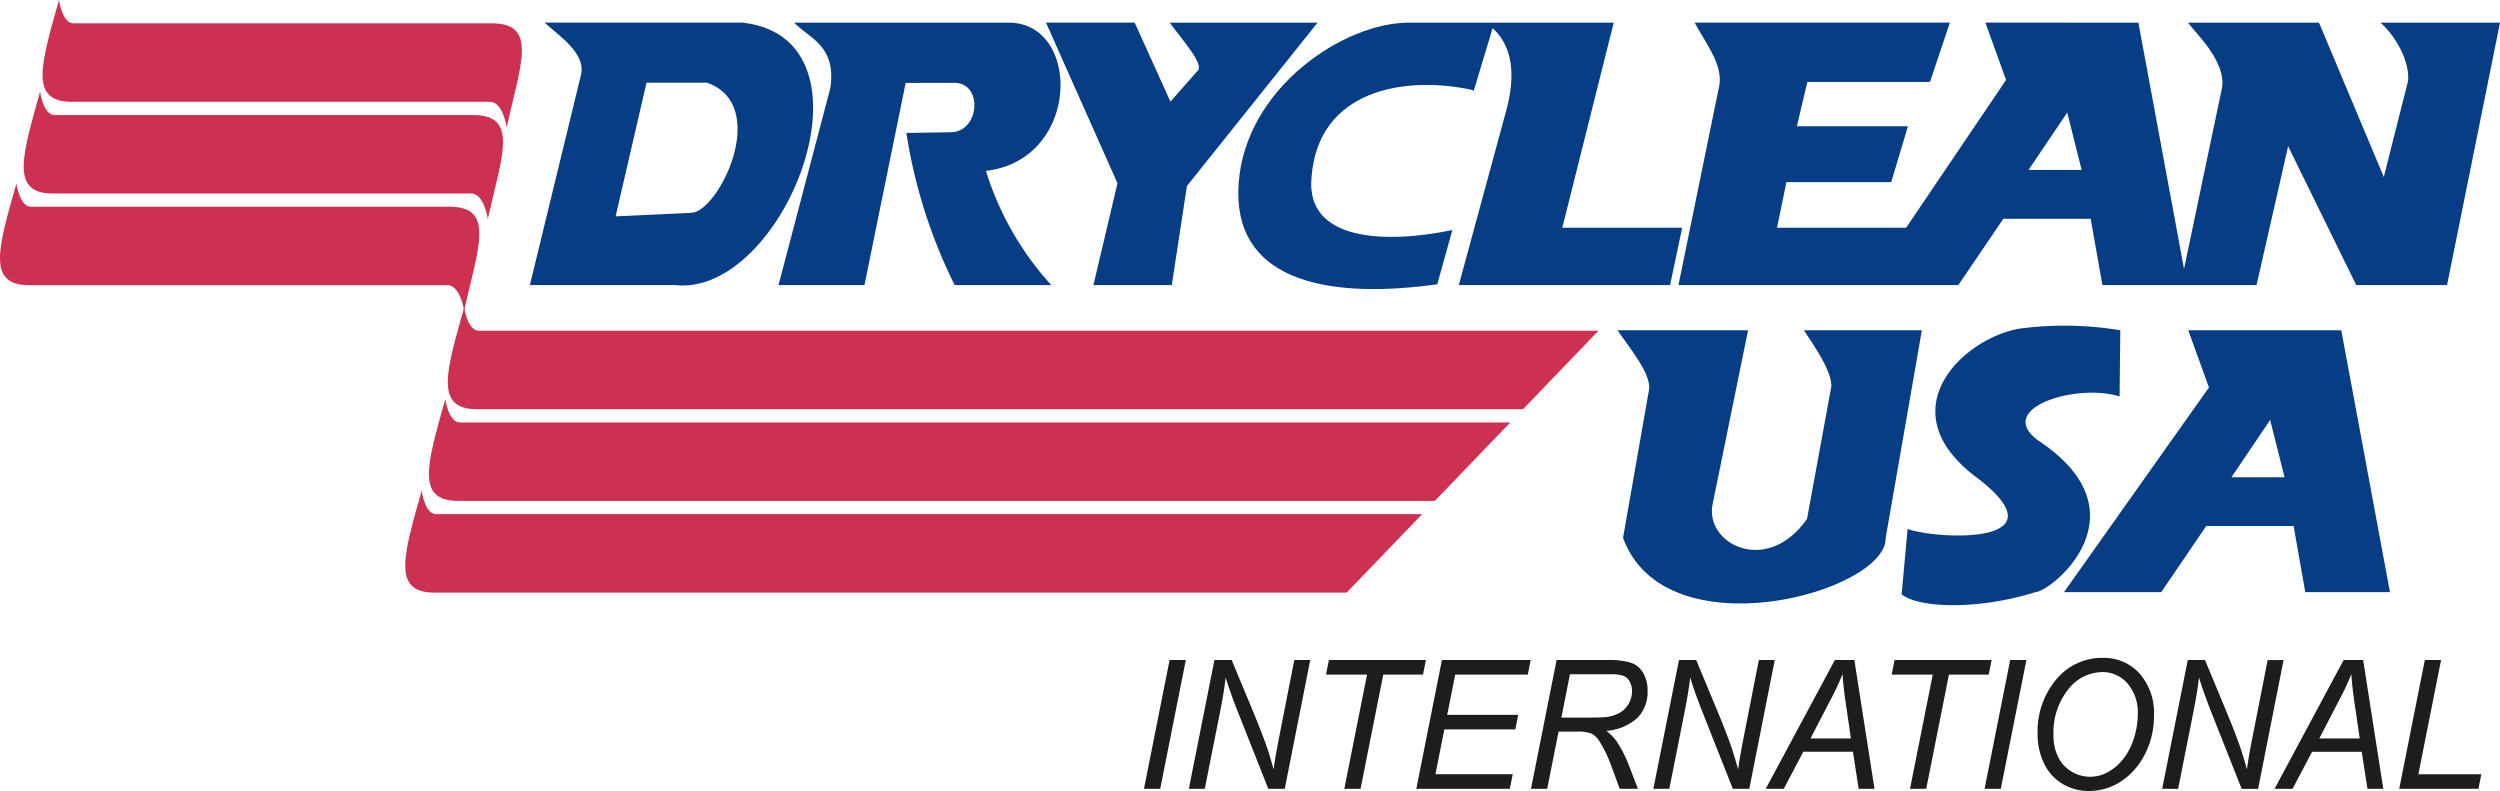
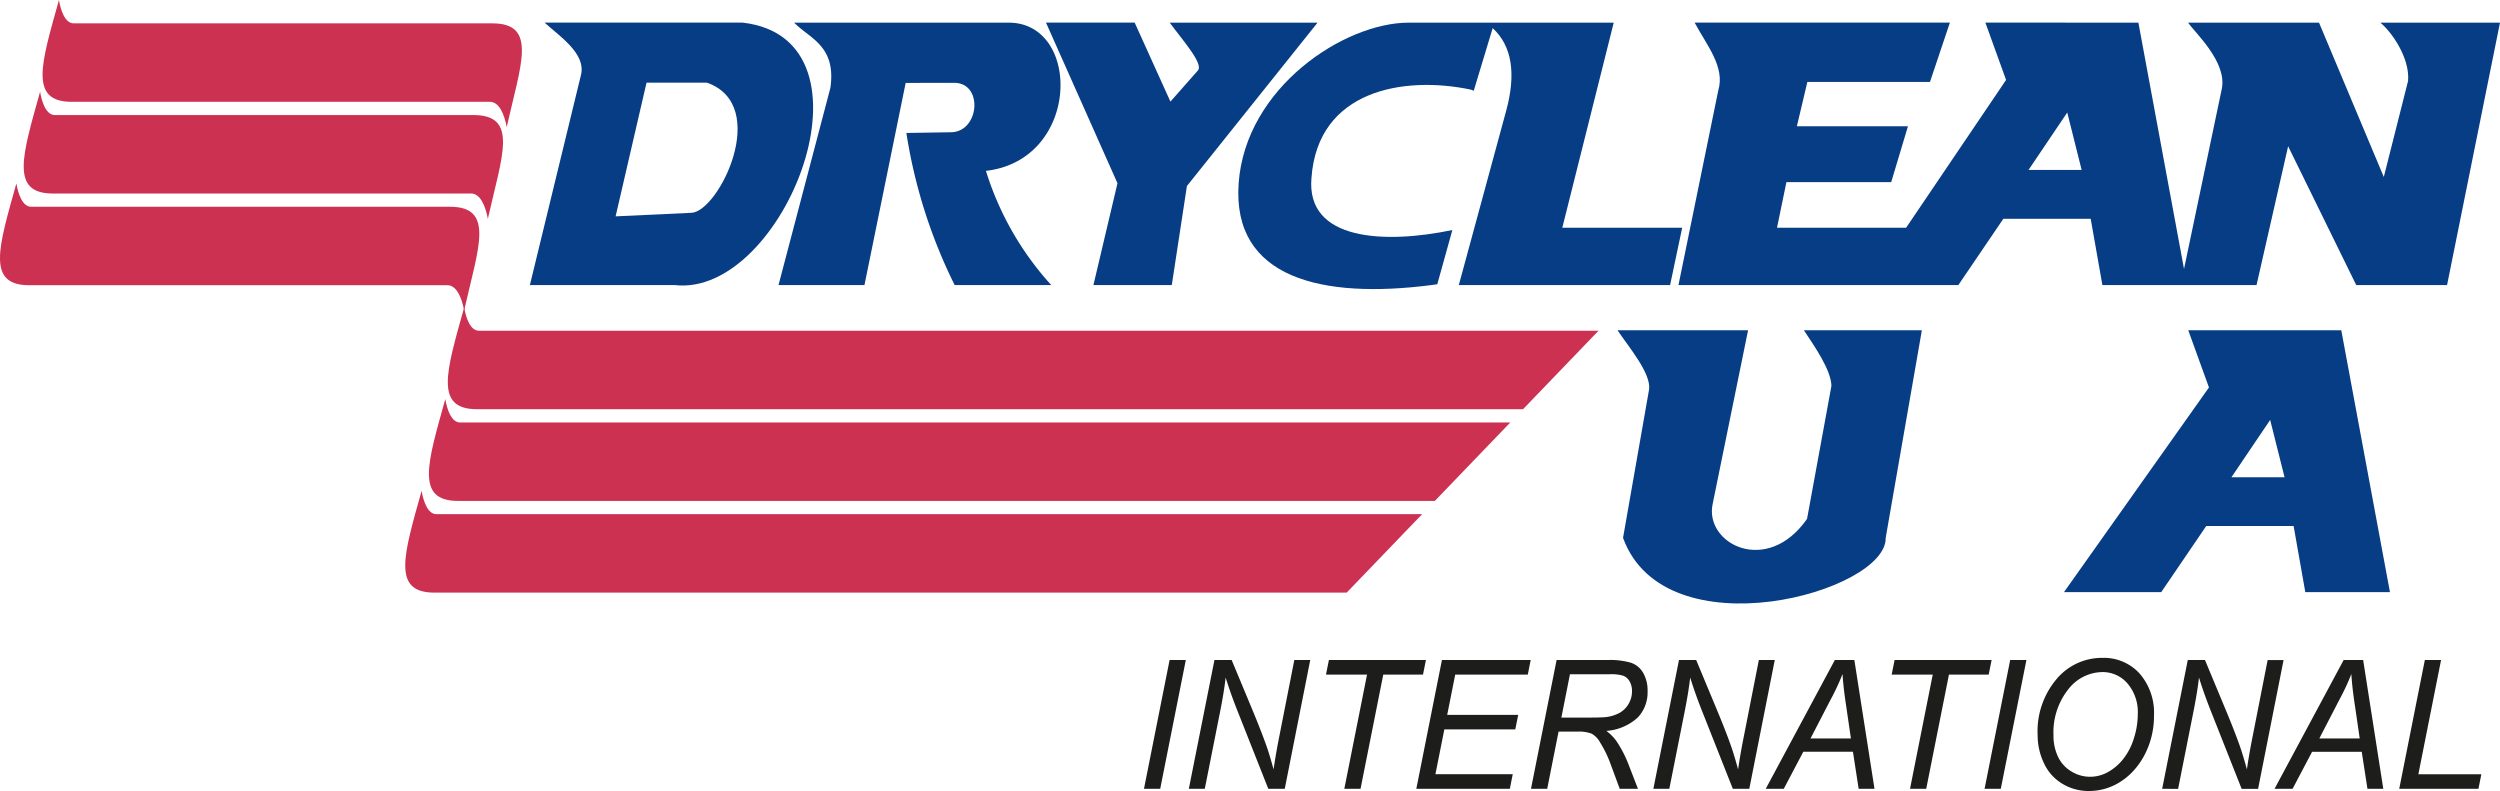
<svg xmlns="http://www.w3.org/2000/svg" width="292.79" height="92.636" viewBox="0 0 292.79 92.636">
  <g id="Grupo_1866" data-name="Grupo 1866" transform="translate(1739.529 -673.845)">
    <path id="Caminho_2846" data-name="Caminho 2846" d="M-1733.034,676.58h49.029c5.338,0,3.342,4.785,1.691,12.153-.278-1.523-.9-2.963-1.958-2.963h-48.991c-5.021,0-3.572-4.464-1.49-11.924.206,1.253.726,2.734,1.721,2.734Z" transform="translate(2.129 0)" fill="#cc3152" fill-rule="evenodd" />
    <path id="Caminho_2847" data-name="Caminho 2847" d="M-1734.3,682.734h49.027c5.338,0,3.342,4.785,1.691,12.153-.276-1.523-.9-2.963-1.956-2.963h-48.992c-5.022,0-3.574-4.464-1.49-11.924.2,1.253.724,2.734,1.721,2.734Z" transform="translate(1.187 4.585)" fill="#cc3152" fill-rule="evenodd" />
    <path id="Caminho_2848" data-name="Caminho 2848" d="M-1735.889,688.887h49.027c5.338,0,3.342,4.785,1.691,12.153-.277-1.523-.9-2.963-1.956-2.963h-48.994c-5.021,0-3.572-4.464-1.49-11.924.206,1.255.726,2.734,1.723,2.734Z" transform="translate(0 9.171)" fill="#cc3152" fill-rule="evenodd" />
    <path id="Caminho_2849" data-name="Caminho 2849" d="M-1705.837,697.209h131.128l-8.839,9.191h-122.519c-5.021,0-3.572-4.466-1.49-11.926.206,1.255.726,2.735,1.721,2.735Z" transform="translate(22.393 15.37)" fill="#cc3152" fill-rule="evenodd" />
    <path id="Caminho_2850" data-name="Caminho 2850" d="M-1707.1,703.364H-1584.1l-8.837,9.19h-114.4c-5.021,0-3.572-4.464-1.49-11.924.206,1.253.726,2.734,1.72,2.734Z" transform="translate(21.451 19.957)" fill="#cc3152" fill-rule="evenodd" />
    <path id="Caminho_2851" data-name="Caminho 2851" d="M-1708.694,709.518h115.457l-8.839,9.19h-106.849c-5.02,0-3.572-4.464-1.49-11.924.206,1.253.726,2.734,1.721,2.734Z" transform="translate(20.265 24.542)" fill="#cc3152" fill-rule="evenodd" />
    <path id="Caminho_2852" data-name="Caminho 2852" d="M-1568.534,696.012l5.7,30.663h-9.914l-1.37-7.746h-10.229l-5.272,7.746h-11.39l16.978-23.967-2.424-6.7Zm-12.865,17.21h6.221l-1.686-6.712-4.536,6.712Z" transform="translate(103.207 16.516)" fill="#073d84" fill-rule="evenodd" />
    <path id="Caminho_2853" data-name="Caminho 2853" d="M-1609.147,696.012h13.814l-4.236,24.309c.154,6.354-25.848,13.533-30.76,0l3.04-17.331c.328-1.874-2.457-5.129-3.684-6.979h15.287l-4.145,20.325c-1.012,4.665,6.356,8.5,11.052,1.761l2.855-15.572c-.03-1.853-1.979-4.637-3.223-6.514Z" transform="translate(80.884 16.516)" fill="#073d84" fill-rule="evenodd" />
-     <path id="Caminho_2854" data-name="Caminho 2854" d="M-1596.228,726.9c-6.612,2.1-13.654,1.9-15.68.263l.7-7.651c3.6,1.258,18.437,1.9,8.188-5.959-11-8.125-1.118-16.9,5.487-17.58a40.119,40.119,0,0,1,11.236.263l-.085,7.76c-4.907-1.607-14.779,1.344-9.495,5.172,12.863,8.541,1.422,17.73-.349,17.73Z" transform="translate(95.089 16.288)" fill="#073d84" fill-rule="evenodd" />
    <path id="Caminho_2855" data-name="Caminho 2855" d="M-1626.63,676.009c2.244,2.075,2.764,5.3,1.585,9.647L-1630.6,706.1h24.745l1.416-6.717h-14.04l6.023-24.019h-24c-7.572,0-19.118,7.6-19.926,18.8s9.829,13.573,22.548,11.938c.238-.031.478-.063.714-.1l1.766-6.349c-7.79,1.628-17.168,1.333-16.5-6.12.743-10.3,10.819-11.966,18.66-10.327l.344.136,2.216-7.335Z" transform="translate(61.921 1.132)" fill="#073d84" fill-rule="evenodd" />
    <path id="Caminho_2856" data-name="Caminho 2856" d="M-1573.019,675.365l5.343,28.846,4.422-21.081c.66-3.152-3.146-6.588-3.946-7.766h15.334l7.588,18.076,2.844-11.254c.222-2.71-1.946-5.764-3.256-6.822h14.02l-6.2,30.736h-10.636l-7.977-16.261-3.7,16.261h-18.053l-1.37-7.766h-10.23l-5.272,7.766h-32.776l4.663-22.8c.822-2.745-1.358-5.295-2.77-7.937h29.893l-2.331,6.947h-14.36l-1.227,5.188h13.009l-1.963,6.548h-12.273l-1.1,5.336h15.121l11.706-17.308-2.424-6.712Zm-12.867,17.252h6.221l-1.686-6.729-4.535,6.729Z" transform="translate(83.93 1.132)" fill="#073d84" fill-rule="evenodd" />
    <path id="Caminho_2857" data-name="Caminho 2857" d="M-1654.838,675.365c1.388,1.923,4,4.809,3.3,5.6l-3.22,3.647-4.186-9.249h-10.387l8.373,18.81-2.818,11.926h9.179l1.771-11.6,15.3-19.135Z" transform="translate(52.304 1.132)" fill="#073d84" fill-rule="evenodd" />
    <path id="Caminho_2858" data-name="Caminho 2858" d="M-1667.067,688.2c3.326-.052,3.8-5.79.354-5.785l-5.678.009-4.825,23.676h-10.066l6.073-23.089c.723-4.944-2.445-5.792-4.242-7.647h25.122c8.555,0,8.431,16.078-2.661,17.359a35.446,35.446,0,0,0,7.652,13.378h-11.313a60.957,60.957,0,0,1-5.656-17.816l5.241-.084Z" transform="translate(38.929 1.132)" fill="#073d84" fill-rule="evenodd" />
    <path id="Caminho_2859" data-name="Caminho 2859" d="M-1687.013,706.1h-16.956l5.986-24.615c.614-2.527-2.586-4.574-4.258-6.122h23.208c16.734,1.963,4.83,32.227-7.98,30.736Zm1.972-8.464-8.887.415,3.621-15.655h7.078c7.516,2.651,1.384,15.092-1.812,15.24Z" transform="translate(26.497 1.132)" fill="#073d84" fill-rule="evenodd" />
    <path id="Caminho_2860" data-name="Caminho 2860" d="M-1662.755,733.332l3-15.085h1.9l-3,15.085Zm5.253,0,3-15.085h2.016l2.358,5.665q1.078,2.591,1.708,4.365.366,1.031.843,2.78.28-1.921.686-3.946l1.743-8.863h1.865l-2.986,15.085h-1.925l-3.45-8.722q-.929-2.311-1.546-4.314c-.129,1.139-.34,2.422-.62,3.848l-1.825,9.188Zm18.21,0,2.661-13.378h-4.809l.344-1.707h11.362l-.344,1.707h-4.652l-2.663,13.378Zm8.432,0,3-15.085h10.394l-.337,1.707h-8.5l-.941,4.72h8.316l-.34,1.7h-8.31l-1.044,5.246h9.057l-.342,1.707Zm13.43,0,3-15.085h6a8.814,8.814,0,0,1,2.691.314,2.63,2.63,0,0,1,1.44,1.18,4.144,4.144,0,0,1,.524,2.18,4.279,4.279,0,0,1-1.143,3.054,6.089,6.089,0,0,1-3.687,1.574,5.531,5.531,0,0,1,1.183,1.194,13.912,13.912,0,0,1,1.422,2.749l1.1,2.841h-2.134l-1.04-2.808a13.341,13.341,0,0,0-1.265-2.626,2.538,2.538,0,0,0-.983-1.023,4.107,4.107,0,0,0-1.653-.242h-2.225l-1.331,6.7Zm3.556-8.341h2.646q1.838,0,2.391-.044a4.445,4.445,0,0,0,1.782-.511,2.814,2.814,0,0,0,1.073-1.082,2.9,2.9,0,0,0,.384-1.457,2.238,2.238,0,0,0-.285-1.148,1.45,1.45,0,0,0-.741-.66,4.882,4.882,0,0,0-1.565-.176h-4.677l-1.007,5.078Zm10.776,8.341,3-15.085h2.015l2.358,5.665q1.081,2.591,1.708,4.365.366,1.031.843,2.78.28-1.921.688-3.946l1.742-8.863h1.865l-2.984,15.085h-1.927l-3.45-8.722q-.929-2.311-1.546-4.314c-.129,1.139-.34,2.422-.619,3.848l-1.825,9.188Zm13.161,0,8.094-15.085h2.285l2.359,15.085h-1.855l-.67-4.34h-5.813l-2.288,4.34Zm5.246-5.9h4.729l-.552-3.785c-.23-1.5-.37-2.755-.427-3.757a27.84,27.84,0,0,1-1.438,3.073l-2.312,4.469Zm11.652,5.9,2.661-13.378h-4.81l.342-1.707h11.362l-.342,1.707h-4.654l-2.662,13.378Zm8.731,0,3-15.085h1.9l-3,15.085Zm6.212-6.317a9.473,9.473,0,0,1,2.211-6.527,6.931,6.931,0,0,1,5.37-2.492,5.65,5.65,0,0,1,4.364,1.836,6.989,6.989,0,0,1,1.684,4.919,9.817,9.817,0,0,1-.848,4.084,8.852,8.852,0,0,1-1.6,2.433,7.557,7.557,0,0,1-2.073,1.578,6.786,6.786,0,0,1-3.108.74,5.887,5.887,0,0,1-3.131-.864,5.475,5.475,0,0,1-2.138-2.412,7.641,7.641,0,0,1-.729-3.295Zm1.859.1a5.651,5.651,0,0,0,.522,2.44,3.962,3.962,0,0,0,1.567,1.738,4.163,4.163,0,0,0,2.185.628,4.28,4.28,0,0,0,2.108-.551,5.985,5.985,0,0,0,1.789-1.534,7.344,7.344,0,0,0,1.246-2.419,9.3,9.3,0,0,0,.456-2.827,5.166,5.166,0,0,0-1.2-3.591,3.825,3.825,0,0,0-2.965-1.339,5.124,5.124,0,0,0-3.979,2.023,8.1,8.1,0,0,0-1.726,5.433Zm12.727,6.218,3-15.085h2.015l2.358,5.665q1.081,2.591,1.708,4.365.367,1.031.843,2.78.28-1.921.688-3.946l1.742-8.863h1.865l-2.984,15.085h-1.927l-3.45-8.722q-.929-2.311-1.546-4.314c-.129,1.139-.34,2.422-.619,3.848l-1.825,9.188Zm13.161,0,8.094-15.085h2.285l2.359,15.085h-1.855l-.67-4.34h-5.813l-2.288,4.34Zm5.246-5.9h4.729l-.551-3.785c-.23-1.5-.37-2.755-.427-3.757a27.84,27.84,0,0,1-1.438,3.073l-2.312,4.469Zm9.357,5.9,3-15.085h1.9l-2.659,13.378h7.375l-.339,1.707Z" transform="translate(57.204 32.896)" fill="#1d1d1b" />
  </g>
</svg>